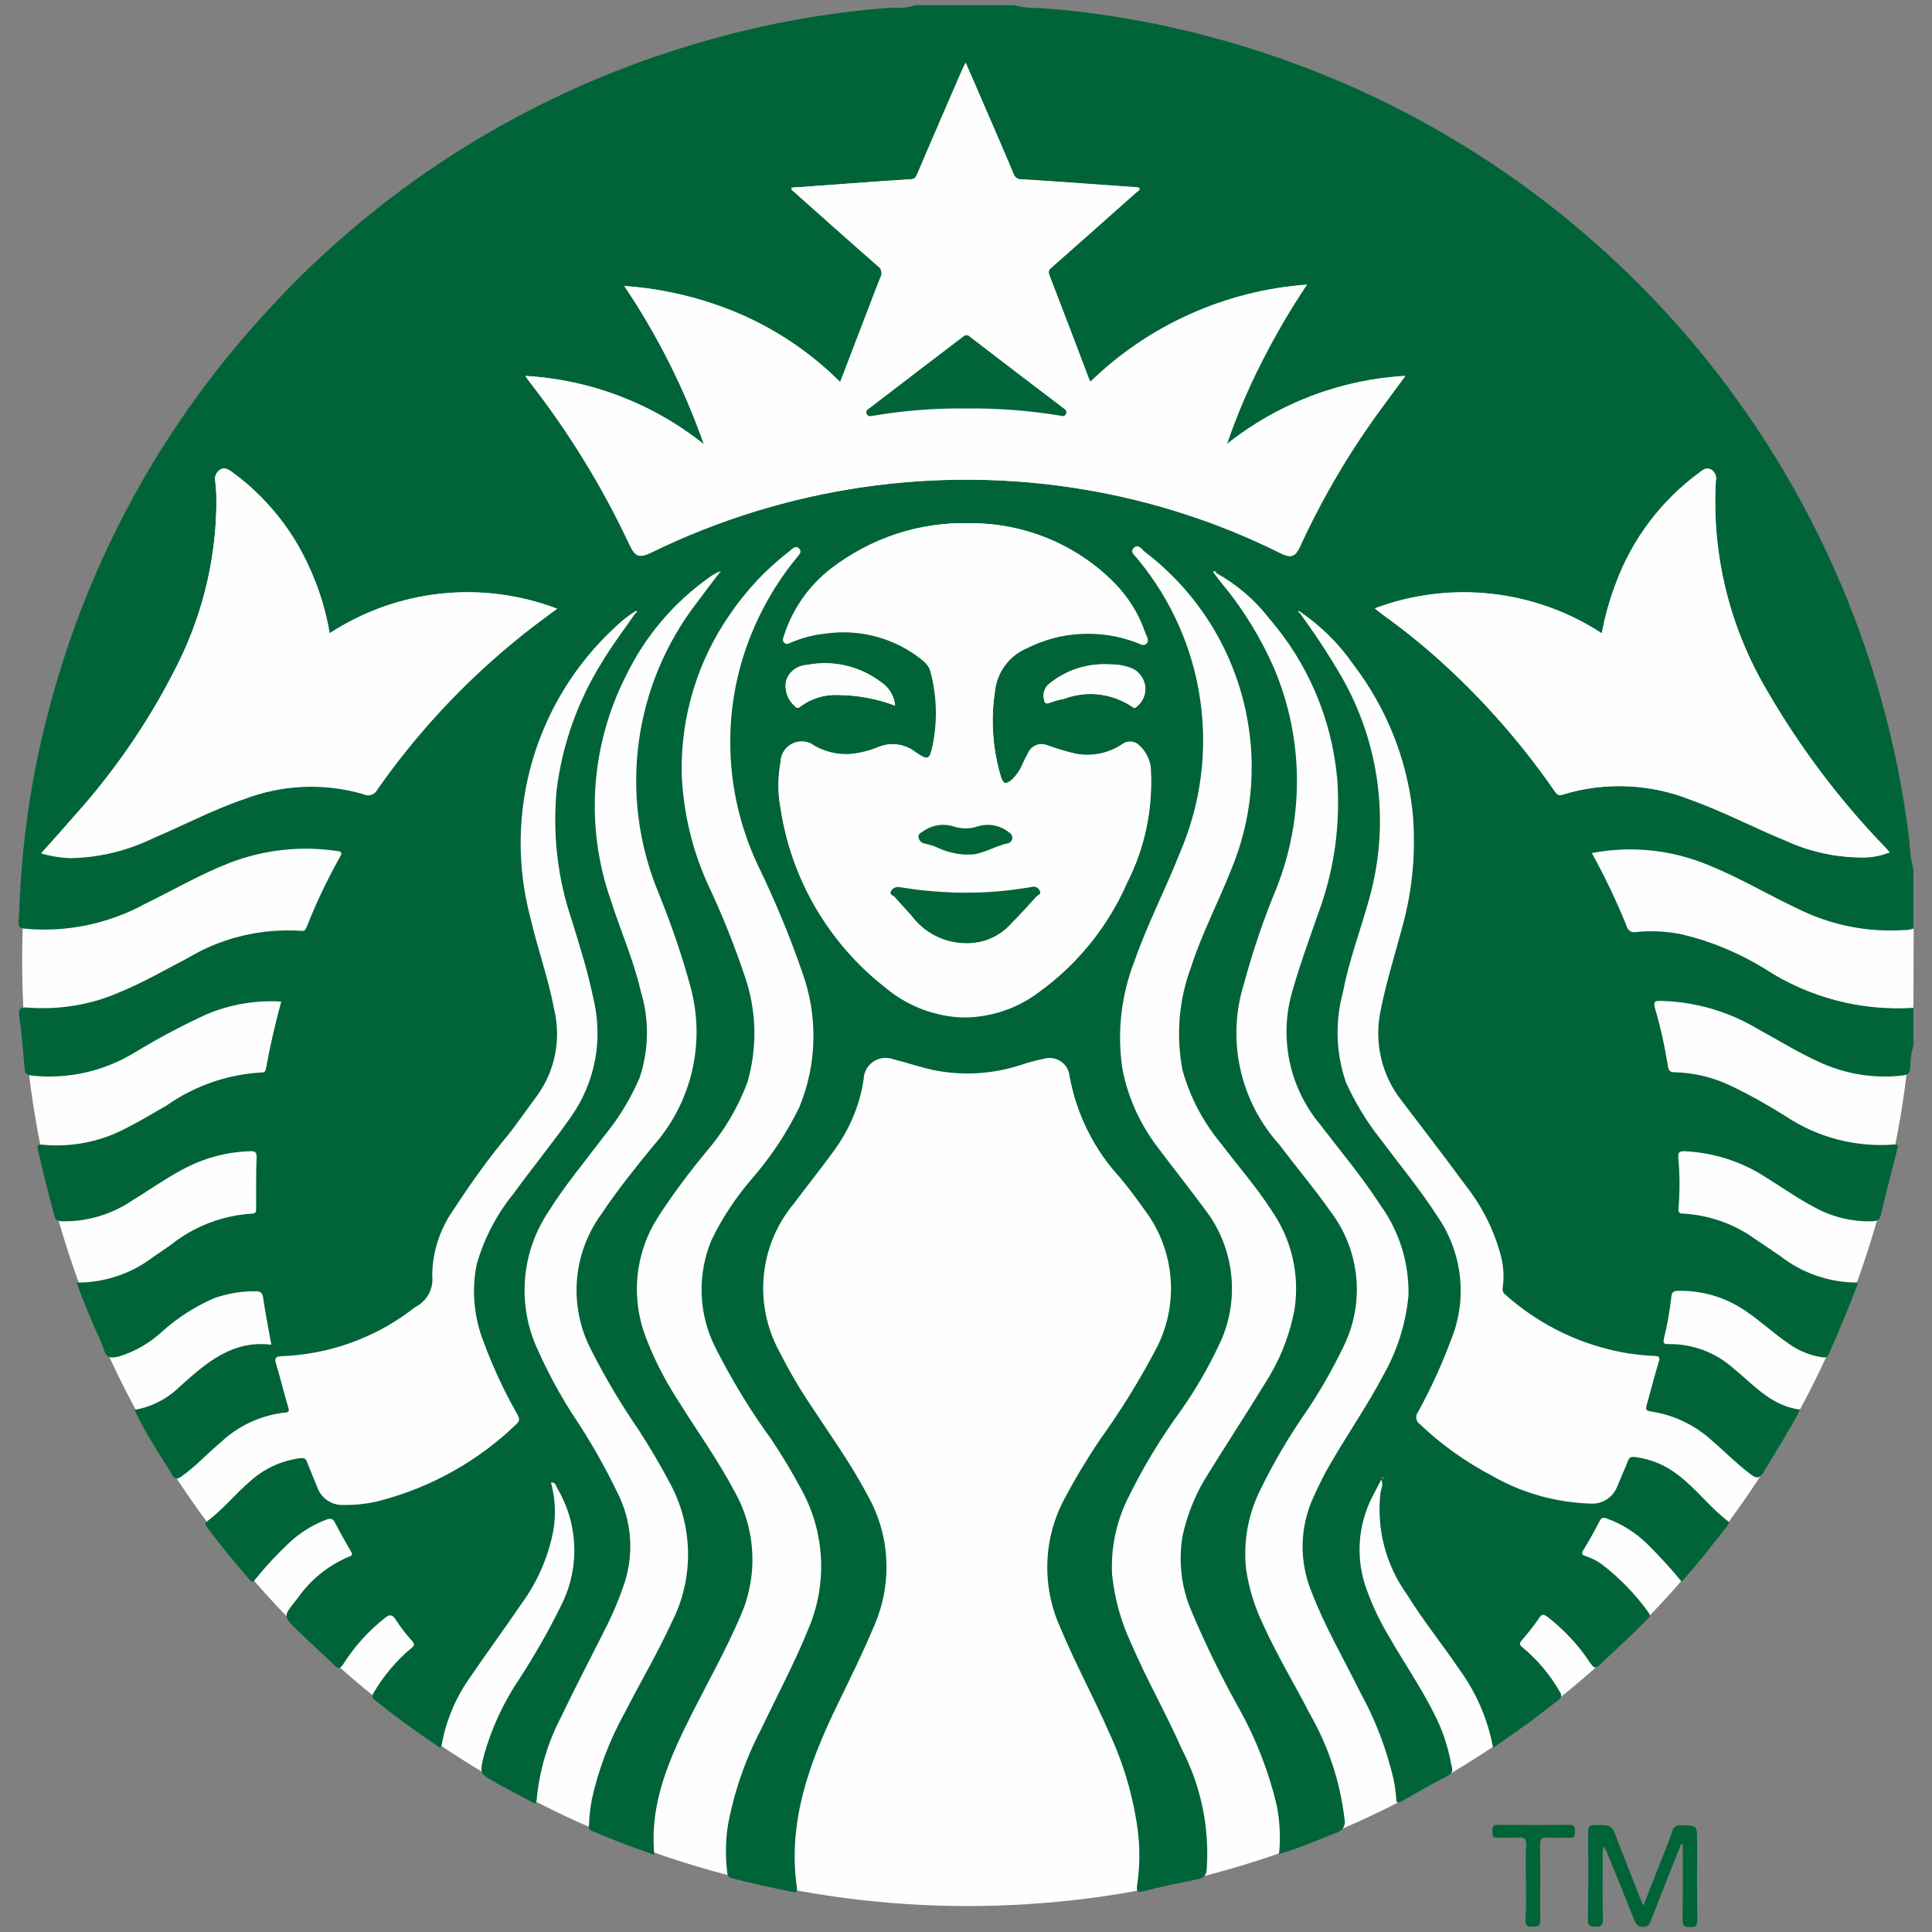
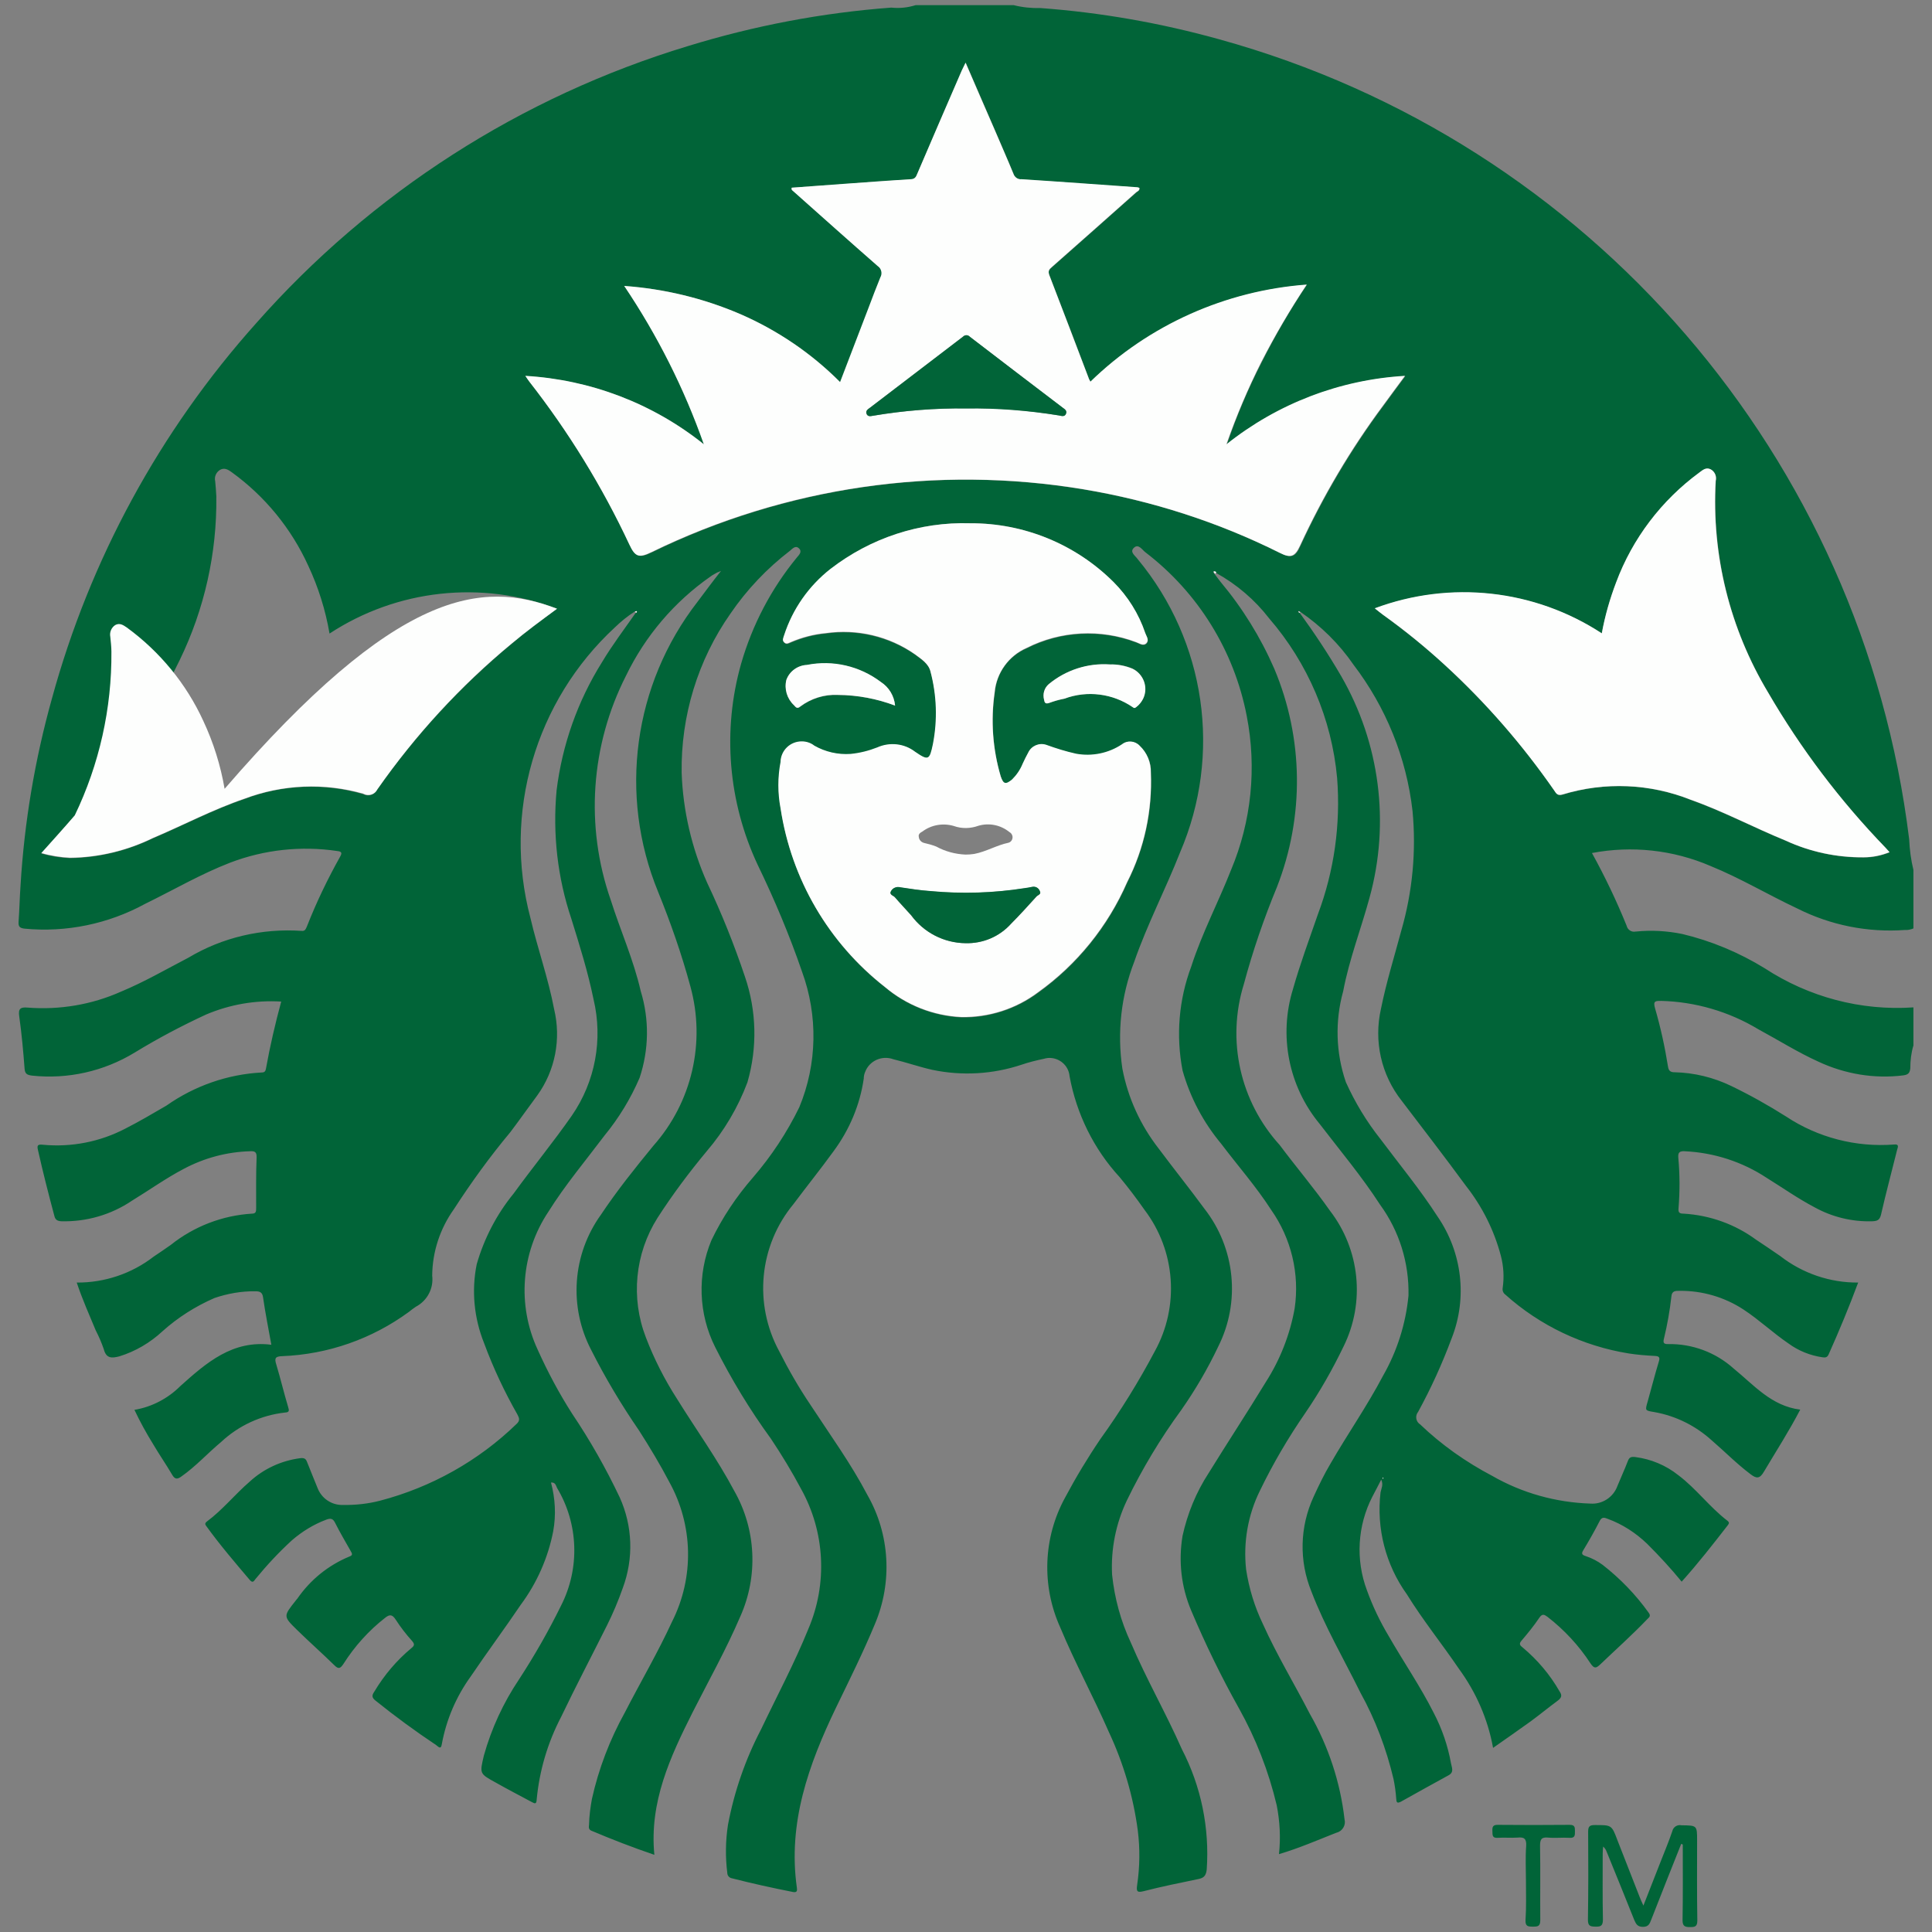
<svg xmlns="http://www.w3.org/2000/svg" version="1.1" id="Explosion" x="0px" y="0px" width="86.36px" height="86.36px" viewBox="0 0 86.36 86.36" enable-background="new 0 0 86.36 86.36" xml:space="preserve">
  <rect x="0" y="0" width="86.36" height="86.36" fill="#808080" stroke="none" />
  <g id="Group_123" transform="translate(63)">
-     <circle id="Ellipse_2" fill="#FDFEFD" cx="-19.74" cy="42.93" r="42.27" />
    <path id="Path_38" fill="#016438" d="M-22.07,0.23h4.38c0.39,0.1,0.8,0.14,1.2,0.13c2.71,0.2,5.38,0.67,8,1.4   c16.57,4.58,28.74,18.7,30.83,35.76c0.02,0.46,0.08,0.92,0.19,1.37v2.61c-0.12,0.05-0.25,0.08-0.38,0.07   c-1.66,0.12-3.32-0.21-4.81-0.96c-1.3-0.61-2.55-1.36-3.88-1.9c-1.67-0.72-3.52-0.92-5.3-0.58c0.58,1.05,1.1,2.14,1.55,3.25   c0.04,0.18,0.22,0.3,0.4,0.26c0.01,0,0.01,0,0.02,0c0.69-0.07,1.39-0.03,2.07,0.11c1.3,0.31,2.54,0.83,3.68,1.53   c1.97,1.29,4.3,1.91,6.65,1.75v1.7c-0.1,0.33-0.14,0.68-0.14,1.02c-0.02,0.22-0.1,0.29-0.32,0.32c-1.29,0.16-2.6-0.06-3.78-0.61   c-0.93-0.42-1.8-0.97-2.69-1.45c-1.31-0.79-2.81-1.23-4.34-1.27c-0.25,0-0.38-0.01-0.28,0.33c0.25,0.86,0.44,1.73,0.58,2.61   c0.03,0.19,0.11,0.25,0.3,0.25c0.87,0.02,1.73,0.23,2.52,0.61c0.85,0.41,1.67,0.87,2.46,1.37c1.42,0.94,3.12,1.38,4.82,1.25   c0.25-0.03,0.17,0.13,0.14,0.24c-0.24,0.97-0.5,1.93-0.72,2.9c-0.06,0.24-0.17,0.28-0.38,0.29c-0.91,0.03-1.81-0.19-2.6-0.63   c-0.74-0.39-1.42-0.87-2.13-1.31c-1.09-0.72-2.36-1.13-3.67-1.19c-0.23-0.01-0.3,0.06-0.28,0.29c0.07,0.75,0.07,1.51,0.01,2.26   c-0.02,0.2,0.05,0.24,0.23,0.24c1.17,0.07,2.29,0.47,3.23,1.16c0.36,0.24,0.72,0.48,1.08,0.73c1,0.78,2.23,1.2,3.49,1.19   c-0.41,1.1-0.85,2.16-1.32,3.21c-0.06,0.14-0.15,0.15-0.28,0.13c-0.55-0.08-1.07-0.29-1.52-0.62c-0.69-0.47-1.3-1.05-2-1.51   c-0.85-0.56-1.85-0.85-2.86-0.84c-0.18,0-0.35-0.01-0.37,0.26c-0.07,0.63-0.18,1.25-0.33,1.87c-0.04,0.16-0.04,0.26,0.18,0.25   c1.08-0.02,2.13,0.37,2.93,1.09c0.91,0.74,1.69,1.68,2.98,1.84c-0.51,0.98-1.08,1.86-1.62,2.77c-0.19,0.33-0.34,0.32-0.61,0.11   c-0.61-0.46-1.15-1.01-1.73-1.51c-0.72-0.65-1.6-1.09-2.56-1.26c-0.42-0.07-0.42-0.06-0.3-0.47c0.17-0.6,0.32-1.2,0.5-1.79   c0.06-0.19,0.01-0.24-0.18-0.25c-0.39-0.02-0.77-0.05-1.16-0.11c-2.05-0.33-3.97-1.24-5.52-2.63c-0.1-0.07-0.14-0.19-0.12-0.3   c0.07-0.48,0.04-0.97-0.08-1.43c-0.3-1.14-0.83-2.2-1.56-3.13c-0.94-1.28-1.91-2.54-2.87-3.8c-0.92-1.16-1.26-2.67-0.93-4.12   c0.24-1.19,0.6-2.34,0.91-3.5c0.5-1.73,0.67-3.55,0.5-5.34c-0.27-2.38-1.19-4.64-2.64-6.54c-0.64-0.93-1.45-1.73-2.39-2.37   c-0.03-0.01-0.07-0.03-0.07-0.03c-0.03,0.04,0,0.05,0.04,0.06c0.67,0.92,1.3,1.87,1.87,2.85c1.73,3,2.19,6.56,1.27,9.9   c-0.38,1.4-0.91,2.76-1.18,4.19c-0.37,1.33-0.33,2.75,0.12,4.06c0.41,0.91,0.93,1.77,1.55,2.55c0.86,1.15,1.77,2.25,2.55,3.46   c1.1,1.6,1.34,3.64,0.63,5.44c-0.42,1.13-0.92,2.23-1.5,3.29c-0.13,0.16-0.11,0.4,0.05,0.53c0.01,0.01,0.02,0.02,0.03,0.02   c0.96,0.92,2.05,1.69,3.23,2.31c1.34,0.77,2.85,1.19,4.39,1.24c0.54,0.04,1.03-0.29,1.21-0.79c0.15-0.37,0.32-0.73,0.46-1.1   c0.07-0.19,0.15-0.21,0.34-0.19c0.7,0.09,1.37,0.37,1.92,0.81c0.8,0.6,1.4,1.43,2.2,2.04c0.1,0.08,0.06,0.13,0.01,0.2   c-0.66,0.85-1.33,1.71-2.06,2.52c-0.48-0.59-1-1.15-1.54-1.69c-0.51-0.49-1.11-0.88-1.77-1.12c-0.13-0.05-0.25-0.1-0.35,0.09   c-0.23,0.45-0.48,0.89-0.74,1.32c-0.1,0.16-0.04,0.21,0.12,0.26c0.27,0.09,0.52,0.22,0.75,0.39c0.78,0.61,1.47,1.32,2.05,2.13   c0.13,0.17,0.01,0.22-0.07,0.31c-0.67,0.7-1.39,1.34-2.09,2.01c-0.19,0.18-0.27,0.19-0.43-0.04c-0.52-0.8-1.18-1.51-1.93-2.09   c-0.14-0.1-0.23-0.15-0.36,0.04c-0.24,0.36-0.52,0.7-0.8,1.03c-0.12,0.14-0.07,0.21,0.05,0.3c0.66,0.55,1.22,1.21,1.65,1.96   c0.13,0.19,0.09,0.29-0.08,0.42c-0.42,0.31-0.82,0.64-1.23,0.94c-0.54,0.39-1.09,0.77-1.66,1.17c-0.23-1.28-0.76-2.49-1.53-3.54   c-0.76-1.12-1.61-2.17-2.32-3.32c-0.95-1.32-1.37-2.95-1.18-4.56c0.03-0.17,0.14-0.34,0.03-0.57c-0.14,0.28-0.27,0.52-0.4,0.77   c-0.66,1.29-0.75,2.81-0.24,4.17c0.26,0.72,0.59,1.41,0.98,2.06c0.66,1.15,1.41,2.24,2.01,3.43c0.37,0.71,0.63,1.47,0.77,2.25   c0.03,0.18,0.15,0.39-0.1,0.53c-0.71,0.39-1.42,0.78-2.13,1.18c-0.19,0.1-0.21,0.03-0.22-0.14c-0.02-0.29-0.06-0.58-0.12-0.87   c-0.32-1.35-0.81-2.65-1.48-3.86c-0.74-1.5-1.59-2.95-2.19-4.52c-0.56-1.37-0.52-2.9,0.1-4.24c0.23-0.5,0.47-1,0.75-1.47   c0.76-1.32,1.64-2.58,2.35-3.93c0.63-1.1,1.02-2.33,1.14-3.59c0.03-1.46-0.41-2.88-1.27-4.06c-0.82-1.27-1.79-2.42-2.7-3.61   c-1.39-1.68-1.84-3.95-1.19-6.04c0.32-1.13,0.73-2.23,1.11-3.33c0.73-1.94,1.02-4.02,0.86-6.09c-0.24-2.64-1.31-5.14-3.04-7.14   c-0.64-0.83-1.45-1.52-2.37-2.03c-0.03-0.05-0.07-0.08-0.13-0.04l0.07,0.1c0.09,0.11,0.17,0.23,0.26,0.34   c0.98,1.17,1.79,2.48,2.4,3.88c1.31,3.11,1.35,6.61,0.12,9.76C-6.5,41.05-7,42.5-7.4,43.99c-0.78,2.51-0.17,5.24,1.6,7.19   c0.74,0.99,1.54,1.93,2.25,2.94c1.34,1.74,1.58,4.09,0.61,6.06c-0.5,1.04-1.07,2.04-1.72,2.99c-0.76,1.1-1.44,2.26-2.02,3.46   c-0.54,1.09-0.75,2.31-0.62,3.52c0.13,0.85,0.38,1.67,0.75,2.44c0.62,1.38,1.41,2.68,2.1,4.02c0.83,1.45,1.36,3.05,1.55,4.71   c0.07,0.26-0.09,0.53-0.35,0.6c0,0,0,0-0.01,0c-0.84,0.33-1.66,0.69-2.57,0.96c0.08-0.73,0.04-1.46-0.1-2.18   c-0.36-1.52-0.93-2.98-1.69-4.34c-0.79-1.41-1.5-2.87-2.13-4.36c-0.45-1.06-0.58-2.22-0.39-3.35c0.22-1,0.61-1.95,1.17-2.81   c0.84-1.36,1.72-2.7,2.55-4.06c0.64-1,1.08-2.12,1.29-3.29c0.23-1.55-0.15-3.13-1.05-4.41c-0.67-1.04-1.49-1.97-2.23-2.95   c-0.8-0.96-1.39-2.07-1.73-3.28c-0.3-1.55-0.17-3.16,0.39-4.65c0.48-1.49,1.21-2.87,1.78-4.32c0.91-2.17,1.15-4.56,0.7-6.87   c-0.56-2.92-2.18-5.53-4.54-7.33c-0.15-0.12-0.31-0.4-0.52-0.18c-0.18,0.19,0.09,0.35,0.19,0.5c3.04,3.67,3.77,8.72,1.89,13.1   c-0.65,1.65-1.47,3.22-2.05,4.89c-0.59,1.52-0.77,3.17-0.53,4.78c0.25,1.31,0.81,2.53,1.63,3.58c0.67,0.9,1.37,1.77,2.03,2.67   c1.39,1.77,1.63,4.18,0.62,6.18c-0.47,0.99-1.02,1.93-1.65,2.83c-0.93,1.27-1.74,2.62-2.43,4.04c-0.49,1.03-0.72,2.17-0.66,3.32   c0.11,1.05,0.39,2.08,0.84,3.04c0.69,1.62,1.57,3.15,2.28,4.76c0.86,1.66,1.24,3.52,1.11,5.38c-0.03,0.26-0.12,0.37-0.36,0.42   c-0.83,0.17-1.66,0.34-2.48,0.55c-0.31,0.08-0.3-0.05-0.27-0.28c0.12-0.81,0.13-1.62,0.03-2.43c-0.2-1.52-0.64-3.01-1.29-4.4   c-0.69-1.58-1.52-3.1-2.18-4.69c-0.84-1.86-0.76-4.01,0.22-5.8c0.48-0.9,1.01-1.78,1.58-2.62c0.9-1.25,1.71-2.56,2.43-3.92   c1.11-2.01,0.93-4.49-0.46-6.32c-0.35-0.5-0.72-0.99-1.11-1.46c-1.16-1.26-1.93-2.83-2.24-4.51c-0.04-0.49-0.47-0.85-0.96-0.82   c-0.07,0.01-0.14,0.02-0.2,0.04c-0.33,0.07-0.66,0.15-0.98,0.26c-1.29,0.43-2.67,0.51-4,0.23c-0.58-0.13-1.15-0.33-1.73-0.47   c-0.51-0.19-1.08,0.06-1.27,0.57c-0.04,0.09-0.06,0.19-0.06,0.29c-0.17,1.18-0.64,2.29-1.35,3.25c-0.58,0.8-1.2,1.57-1.79,2.36   c-1.54,1.86-1.79,4.46-0.64,6.58c0.42,0.83,0.88,1.63,1.4,2.4c0.87,1.33,1.8,2.61,2.54,4.02c1.01,1.76,1.13,3.9,0.34,5.77   c-0.53,1.28-1.15,2.52-1.75,3.76c-1.22,2.54-2.15,5.14-1.74,8.03c0.02,0.13,0.01,0.23-0.18,0.19c-0.91-0.18-1.82-0.38-2.72-0.61   c-0.12-0.02-0.21-0.12-0.21-0.24c-0.09-0.71-0.08-1.44,0.03-2.15c0.28-1.49,0.78-2.93,1.48-4.27c0.71-1.49,1.49-2.95,2.11-4.48   c0.87-2.03,0.75-4.35-0.33-6.28c-0.41-0.77-0.86-1.51-1.34-2.23c-0.94-1.29-1.77-2.66-2.49-4.09c-0.75-1.49-0.81-3.24-0.17-4.78   c0.49-1.02,1.12-1.96,1.86-2.81c0.82-0.95,1.52-2.01,2.07-3.14c0.8-1.93,0.84-4.09,0.12-6.06c-0.56-1.63-1.23-3.22-1.98-4.77   c-1.32-2.81-1.59-6.01-0.74-9c0.5-1.73,1.34-3.34,2.49-4.74c0.1-0.12,0.26-0.27,0.08-0.42c-0.15-0.13-0.28,0.03-0.39,0.12   c-1.03,0.79-1.93,1.74-2.66,2.81c-1.46,2.08-2.22,4.58-2.18,7.12c0.06,1.69,0.45,3.36,1.14,4.91c0.65,1.37,1.21,2.77,1.69,4.2   c0.52,1.52,0.56,3.17,0.11,4.72c-0.42,1.12-1.04,2.17-1.82,3.08c-0.79,0.95-1.53,1.94-2.2,2.98c-1.01,1.6-1.2,3.58-0.52,5.34   c0.37,0.97,0.84,1.89,1.4,2.76c0.85,1.37,1.79,2.67,2.55,4.1c0.98,1.72,1.08,3.81,0.27,5.62c-0.63,1.47-1.41,2.86-2.13,4.28   c-1,1.99-1.94,4.01-1.71,6.37c-0.97-0.33-1.9-0.69-2.82-1.08c-0.13-0.06-0.11-0.16-0.1-0.27c0.01-0.39,0.06-0.77,0.13-1.15   c0.3-1.35,0.8-2.65,1.47-3.86c0.7-1.36,1.47-2.67,2.11-4.06c1-1.98,0.95-4.32-0.13-6.26c-0.41-0.78-0.86-1.53-1.34-2.28   c-0.79-1.15-1.51-2.35-2.14-3.6c-1.01-1.93-0.85-4.27,0.43-6.05c0.72-1.08,1.53-2.09,2.35-3.09c1.72-1.94,2.34-4.62,1.65-7.12   c-0.39-1.44-0.88-2.84-1.44-4.22c-1.78-4.33-1.11-9.27,1.76-12.97c0.17-0.23,0.34-0.45,0.51-0.68c0.17-0.23,0.33-0.43,0.54-0.7   c-0.11,0.05-0.14,0.06-0.17,0.07c-0.1,0.06-0.21,0.11-0.3,0.18c-1.62,1.13-2.92,2.66-3.78,4.44c-1.58,3.11-1.83,6.73-0.68,10.02   c0.43,1.36,1.02,2.67,1.34,4.07c0.39,1.27,0.37,2.62-0.05,3.88c-0.4,0.93-0.93,1.8-1.57,2.58c-0.85,1.13-1.76,2.21-2.51,3.41   c-1.22,1.83-1.4,4.16-0.48,6.15c0.45,1,0.96,1.96,1.55,2.88c0.8,1.19,1.51,2.44,2.12,3.73c0.58,1.28,0.63,2.73,0.14,4.05   c-0.2,0.57-0.44,1.14-0.71,1.68c-0.68,1.36-1.39,2.71-2.05,4.09c-0.6,1.15-0.97,2.4-1.09,3.69c-0.01,0.26-0.13,0.15-0.24,0.1   c-0.54-0.29-1.08-0.57-1.61-0.87c-0.71-0.39-0.7-0.39-0.51-1.2c0.34-1.21,0.87-2.36,1.57-3.4c0.69-1.06,1.32-2.16,1.88-3.3   c0.85-1.67,0.78-3.66-0.18-5.26c-0.05-0.1-0.07-0.26-0.27-0.24c0.19,0.71,0.23,1.45,0.1,2.17c-0.23,1.19-0.73,2.32-1.45,3.29   c-0.73,1.08-1.51,2.13-2.24,3.21c-0.65,0.9-1.09,1.93-1.29,3.02c-0.04,0.28-0.17,0.1-0.26,0.04c-0.93-0.62-1.83-1.28-2.7-1.98   c-0.18-0.14-0.17-0.24-0.06-0.4c0.44-0.74,1-1.4,1.66-1.95c0.14-0.11,0.15-0.18,0.03-0.32c-0.27-0.3-0.51-0.61-0.73-0.95   c-0.16-0.25-0.28-0.24-0.48-0.08c-0.73,0.57-1.36,1.27-1.86,2.06c-0.13,0.19-0.21,0.25-0.4,0.06c-0.55-0.54-1.14-1.06-1.69-1.6   c-0.6-0.59-0.59-0.6-0.06-1.27c0.03-0.04,0.06-0.08,0.09-0.11c0.58-0.84,1.38-1.49,2.32-1.88c0.18-0.06,0.13-0.14,0.06-0.26   c-0.23-0.41-0.47-0.81-0.68-1.23c-0.1-0.21-0.2-0.24-0.41-0.16c-0.56,0.21-1.08,0.53-1.53,0.92c-0.58,0.53-1.12,1.11-1.62,1.72   c-0.07,0.08-0.12,0.22-0.26,0.06c-0.66-0.78-1.33-1.56-1.93-2.39c-0.06-0.08-0.11-0.14,0.01-0.23c0.7-0.52,1.25-1.21,1.91-1.78   c0.63-0.58,1.42-0.94,2.26-1.05c0.18-0.02,0.25,0.02,0.31,0.18c0.15,0.39,0.31,0.76,0.46,1.14c0.18,0.48,0.64,0.79,1.15,0.77   c0.55,0.01,1.11-0.05,1.65-0.19c2.29-0.6,4.4-1.78,6.1-3.43c0.16-0.15,0.13-0.25,0.04-0.42c-0.58-1.02-1.08-2.08-1.49-3.19   c-0.45-1.12-0.57-2.35-0.33-3.53c0.33-1.15,0.89-2.23,1.65-3.16c0.85-1.17,1.77-2.29,2.6-3.48c1.05-1.52,1.4-3.41,0.97-5.21   c-0.25-1.22-0.62-2.4-0.99-3.59c-0.62-1.84-0.84-3.8-0.66-5.74c0.25-2.03,0.94-3.99,2.03-5.73c0.46-0.77,1-1.48,1.51-2.21   c0.03-0.01,0.06-0.03,0.03-0.07c-0.01-0.01-0.05,0.01-0.08,0.02c-0.32,0.2-0.61,0.44-0.88,0.7c-3.57,3.3-5.02,8.3-3.78,12.99   c0.32,1.37,0.8,2.7,1.06,4.08c0.32,1.33,0.05,2.74-0.75,3.85c-0.41,0.55-0.8,1.11-1.21,1.65c-0.91,1.09-1.75,2.25-2.52,3.44   c-0.62,0.87-0.96,1.9-0.97,2.97c0.07,0.57-0.22,1.12-0.73,1.39c-0.11,0.07-0.21,0.15-0.31,0.23c-1.65,1.21-3.62,1.9-5.67,1.98   c-0.3,0.01-0.35,0.09-0.26,0.37c0.19,0.63,0.34,1.27,0.53,1.9c0.05,0.16,0.06,0.24-0.14,0.25c-1.07,0.12-2.07,0.58-2.86,1.32   c-0.6,0.5-1.12,1.08-1.76,1.53c-0.19,0.14-0.3,0.15-0.43-0.08c-0.27-0.46-0.57-0.89-0.84-1.35c-0.31-0.5-0.59-1.01-0.84-1.54   c0.78-0.13,1.5-0.51,2.06-1.07c1.16-1.04,2.33-2.06,4.06-1.84C-51,59.39-51.14,58.7-51.24,58c-0.03-0.24-0.15-0.28-0.34-0.28   c-0.62-0.01-1.24,0.1-1.83,0.3c-0.85,0.37-1.64,0.87-2.33,1.49c-0.55,0.51-1.21,0.9-1.93,1.12c-0.32,0.08-0.58,0.11-0.69-0.32   c-0.1-0.29-0.22-0.57-0.36-0.84c-0.29-0.7-0.6-1.39-0.85-2.14c1.24,0.01,2.46-0.4,3.44-1.16c0.25-0.17,0.51-0.34,0.76-0.52   c1.04-0.83,2.31-1.32,3.63-1.4c0.19,0,0.19-0.11,0.19-0.25c0-0.75-0.01-1.51,0.02-2.26c0.01-0.25-0.08-0.29-0.29-0.28   c-1.04,0.03-2.05,0.3-2.97,0.79c-0.8,0.42-1.54,0.95-2.31,1.42c-0.93,0.63-2.04,0.95-3.16,0.92c-0.18-0.01-0.27-0.07-0.31-0.24   c-0.26-0.97-0.51-1.95-0.73-2.93c-0.05-0.21-0.03-0.28,0.22-0.25c1.27,0.12,2.55-0.13,3.68-0.72c0.63-0.32,1.24-0.68,1.84-1.03   c1.25-0.88,2.73-1.4,4.26-1.48c0.14,0,0.17-0.07,0.19-0.18c0.18-1,0.41-1.99,0.68-2.99c-1.15-0.07-2.3,0.13-3.36,0.58   c-1.1,0.51-2.16,1.07-3.19,1.7c-1.38,0.84-2.99,1.2-4.59,1.03c-0.21-0.03-0.31-0.07-0.33-0.3c-0.06-0.79-0.13-1.57-0.24-2.35   c-0.05-0.34,0.05-0.42,0.38-0.39c1.42,0.11,2.86-0.13,4.16-0.71c1.04-0.43,2.02-1,3.02-1.52c1.52-0.91,3.29-1.32,5.06-1.2   c0.17,0.02,0.19-0.1,0.24-0.2c0.42-1.07,0.92-2.11,1.48-3.11c0.1-0.17,0.08-0.24-0.13-0.26c-1.61-0.24-3.26-0.06-4.78,0.52   c-1.32,0.51-2.53,1.22-3.8,1.84c-1.65,0.9-3.53,1.29-5.4,1.11c-0.22-0.03-0.27-0.1-0.26-0.3c0.04-0.55,0.05-1.1,0.09-1.66   c0.17-2.81,0.64-5.6,1.4-8.32c1.7-6.22,4.82-11.96,9.12-16.77c5.16-5.85,11.85-10.14,19.31-12.4c2.96-0.91,6-1.49,9.09-1.72   C-22.79,0.38-22.42,0.34-22.07,0.23z M-27.61,8.39c-0.03,0.1,0.04,0.12,0.08,0.16c1.26,1.12,2.51,2.24,3.78,3.35   c0.17,0.11,0.22,0.33,0.12,0.51c-0.18,0.44-0.35,0.9-0.52,1.34c-0.42,1.1-0.84,2.2-1.28,3.34c-1.28-1.28-2.8-2.31-4.46-3.04   c-1.65-0.71-3.4-1.14-5.19-1.26c1.48,2.2,2.68,4.58,3.56,7.08c-2.28-1.82-5.07-2.89-7.98-3.06c0.1,0.13,0.14,0.2,0.18,0.26   c1.75,2.25,3.25,4.7,4.47,7.28c0.26,0.56,0.43,0.61,0.99,0.34c5.99-2.92,12.74-3.91,19.31-2.81c3.05,0.51,6,1.46,8.77,2.84   c0.5,0.25,0.69,0.18,0.91-0.32c1.02-2.21,2.26-4.31,3.71-6.26c0.31-0.42,0.62-0.85,0.98-1.33c-2.91,0.17-5.7,1.24-7.98,3.06   c0.43-1.26,0.95-2.49,1.56-3.68C-6,15-5.33,13.85-4.58,12.73c-3.63,0.27-7.05,1.81-9.67,4.34c-0.02-0.03-0.04-0.07-0.06-0.11   c-0.59-1.55-1.18-3.11-1.78-4.66c-0.07-0.18-0.01-0.25,0.11-0.35c1.26-1.11,2.52-2.23,3.78-3.35c0.06-0.05,0.15-0.08,0.14-0.19   c-0.03-0.01-0.06-0.02-0.09-0.03c-1.73-0.12-3.45-0.25-5.18-0.36c-0.16,0.01-0.31-0.09-0.36-0.24c-0.27-0.66-0.56-1.31-0.84-1.97   c-0.43-0.99-0.85-1.98-1.3-3c-0.07,0.14-0.12,0.25-0.17,0.35C-20.67,4.7-21.34,6.24-22,7.78c-0.06,0.13-0.1,0.23-0.28,0.24   c-1.01,0.06-2.02,0.13-3.03,0.21C-26.08,8.28-26.85,8.34-27.61,8.39L-27.61,8.39z M-19.63,23.39c-2.26-0.07-4.47,0.66-6.24,2.06   c-0.97,0.76-1.69,1.79-2.07,2.96c-0.03,0.11-0.11,0.23,0.01,0.33c0.1,0.09,0.2,0.02,0.29-0.02c0.5-0.21,1.02-0.35,1.56-0.4   c1.4-0.2,2.82,0.14,3.98,0.94c0.28,0.21,0.61,0.41,0.7,0.77c0.29,1.06,0.33,2.17,0.11,3.25c-0.15,0.72-0.21,0.75-0.8,0.34   c-0.48-0.37-1.14-0.45-1.69-0.19c-0.38,0.15-0.78,0.25-1.19,0.29c-0.57,0.04-1.13-0.09-1.62-0.37c-0.41-0.32-1-0.24-1.32,0.18   c-0.12,0.16-0.19,0.35-0.19,0.55c-0.13,0.68-0.13,1.39,0,2.07c0.48,3.16,2.15,6.02,4.67,7.99c0.96,0.81,2.16,1.28,3.41,1.34   c1.23,0.02,2.44-0.37,3.42-1.1c1.75-1.25,3.13-2.96,3.99-4.93c0.77-1.52,1.13-3.2,1.06-4.9c0.02-0.45-0.17-0.89-0.5-1.2   c-0.2-0.23-0.55-0.26-0.79-0.06c-0.61,0.4-1.34,0.55-2.05,0.42c-0.46-0.1-0.9-0.24-1.34-0.4c-0.32-0.11-0.66,0.05-0.8,0.35   c-0.1,0.16-0.17,0.33-0.25,0.5c-0.1,0.26-0.26,0.5-0.47,0.7c-0.29,0.24-0.39,0.21-0.51-0.14c-0.36-1.22-0.46-2.5-0.27-3.76   c0.07-0.87,0.62-1.64,1.43-1.98c1.52-0.77,3.29-0.86,4.89-0.26c0.15,0.05,0.31,0.19,0.46,0.05c0.14-0.14,0-0.31-0.05-0.46   c-0.29-0.86-0.78-1.64-1.42-2.28C-14.93,24.32-17.23,23.38-19.63,23.39L-19.63,23.39z M-38.1,27.21   c-3.37-1.28-7.15-0.87-10.17,1.11c-0.18-1.05-0.5-2.07-0.95-3.03c-0.76-1.67-1.94-3.11-3.42-4.18c-0.15-0.11-0.32-0.22-0.52-0.11   c-0.18,0.11-0.27,0.31-0.22,0.52c0.02,0.22,0.04,0.45,0.05,0.67c0.03,2.53-0.53,5.04-1.64,7.32c-1.23,2.53-2.82,4.87-4.7,6.96   c-0.48,0.55-0.98,1.1-1.49,1.68c0.42,0.12,0.85,0.19,1.28,0.21c1.28-0.02,2.55-0.32,3.7-0.88c1.37-0.58,2.69-1.28,4.1-1.76   c1.7-0.65,3.57-0.73,5.32-0.22c0.22,0.12,0.5,0.03,0.61-0.19c0,0,0-0.01,0.01-0.01c1.7-2.43,3.73-4.63,6.01-6.52   C-39.48,28.23-38.82,27.74-38.1,27.21L-38.1,27.21z M8.6,28.31c-3.01-1.96-6.78-2.37-10.14-1.11c0.15,0.12,0.26,0.21,0.37,0.29   c0.97,0.7,1.91,1.46,2.79,2.27c1.82,1.68,3.45,3.55,4.86,5.58c0.1,0.14,0.15,0.25,0.38,0.18c1.88-0.58,3.9-0.49,5.73,0.24   c1.45,0.52,2.81,1.24,4.23,1.82c1.09,0.5,2.28,0.76,3.49,0.75c0.4,0,0.79-0.08,1.16-0.23l-0.19-0.21   c-2.02-2.09-3.78-4.42-5.24-6.93c-1.71-2.85-2.53-6.15-2.34-9.46c0.05-0.2-0.04-0.41-0.22-0.51c-0.21-0.11-0.36,0.03-0.51,0.14   c-1.69,1.24-2.98,2.94-3.72,4.91C8.96,26.77,8.75,27.53,8.6,28.31z M-22.99,31.54c-0.04-0.43-0.27-0.82-0.64-1.05   c-0.94-0.71-2.14-0.99-3.3-0.76c-0.41,0.01-0.78,0.28-0.92,0.67c-0.1,0.41,0.03,0.84,0.34,1.13c0.08,0.08,0.14,0.18,0.28,0.06   c0.48-0.36,1.08-0.55,1.68-0.52C-24.67,31.07-23.81,31.23-22.99,31.54z M-13.39,29.7c-0.99-0.06-1.96,0.25-2.73,0.88   c-0.2,0.17-0.28,0.45-0.21,0.7c0.02,0.13,0.07,0.2,0.23,0.14c0.22-0.08,0.45-0.14,0.68-0.19c1.02-0.38,2.15-0.24,3.05,0.37   c0.07,0.06,0.11,0.04,0.17-0.01c0.44-0.34,0.52-0.97,0.18-1.41c-0.1-0.13-0.22-0.23-0.37-0.3C-12.7,29.75-13.04,29.69-13.39,29.7   L-13.39,29.7z M-1.16,66.08l-0.02-0.03c-0.01,0.01-0.02,0.02-0.02,0.02c0,0.01,0.01,0.02,0.02,0.03L-1.16,66.08z" />
-     <path id="Path_39" fill="#FDFEFD" d="M22.53,45.05c-2.35,0.15-4.68-0.46-6.65-1.75c-1.14-0.7-2.38-1.22-3.68-1.53   c-0.68-0.14-1.38-0.18-2.07-0.11c-0.18,0.05-0.36-0.06-0.41-0.24c0-0.01,0-0.01,0-0.02c-0.45-1.11-0.97-2.2-1.55-3.25   c1.79-0.34,3.63-0.14,5.3,0.58c1.34,0.55,2.58,1.29,3.88,1.9c1.49,0.74,3.15,1.07,4.81,0.96c0.13,0.01,0.26-0.02,0.38-0.07   L22.53,45.05z" />
    <path id="Path_40" fill="#FDFEFD" d="M-27.61,8.39c0.76-0.06,1.53-0.11,2.3-0.17c1.01-0.07,2.02-0.15,3.03-0.21   c0.18-0.01,0.23-0.11,0.28-0.24c0.66-1.54,1.32-3.08,1.99-4.62c0.05-0.11,0.1-0.21,0.17-0.35c0.44,1.03,0.87,2.01,1.3,3   c0.28,0.66,0.57,1.31,0.84,1.97c0.05,0.15,0.2,0.26,0.36,0.24c1.73,0.11,3.45,0.24,5.18,0.36c0.03,0.01,0.06,0.01,0.09,0.03   c0.01,0.12-0.08,0.15-0.14,0.19c-1.26,1.12-2.52,2.24-3.78,3.35c-0.12,0.1-0.17,0.18-0.11,0.35c0.6,1.55,1.19,3.11,1.78,4.66   c0.02,0.04,0.04,0.07,0.06,0.11c2.61-2.54,6.04-4.07,9.67-4.34c-0.74,1.11-1.42,2.27-2.03,3.46c-0.6,1.19-1.12,2.42-1.56,3.68   c2.28-1.82,5.07-2.89,7.98-3.06c-0.36,0.48-0.67,0.91-0.98,1.33c-1.45,1.95-2.69,4.05-3.71,6.26c-0.23,0.5-0.42,0.57-0.91,0.32   c-2.76-1.38-5.72-2.33-8.77-2.84c-6.57-1.09-13.32-0.11-19.31,2.81c-0.56,0.27-0.73,0.22-0.99-0.34c-1.21-2.59-2.71-5.03-4.47-7.28   c-0.05-0.06-0.09-0.13-0.18-0.26c2.91,0.17,5.7,1.23,7.98,3.06c-0.88-2.5-2.08-4.88-3.56-7.08c1.79,0.13,3.54,0.55,5.19,1.26   c1.66,0.72,3.18,1.75,4.46,3.04c0.44-1.14,0.86-2.24,1.28-3.34c0.17-0.45,0.34-0.9,0.52-1.34c0.1-0.17,0.05-0.4-0.12-0.51   c-1.27-1.11-2.52-2.23-3.78-3.35C-27.57,8.52-27.64,8.49-27.61,8.39z M-19.81,18.25c1.39-0.02,2.77,0.09,4.14,0.32   c0.12,0.02,0.25,0.06,0.31-0.07c0.06-0.14-0.06-0.21-0.15-0.28c-1.38-1.06-2.76-2.11-4.15-3.17c-0.08-0.08-0.21-0.09-0.29-0.01   c0,0-0.01,0.01-0.01,0.01c-1.38,1.06-2.76,2.12-4.15,3.17c-0.09,0.07-0.21,0.14-0.16,0.28c0.06,0.14,0.18,0.1,0.31,0.08   C-22.59,18.35-21.2,18.24-19.81,18.25L-19.81,18.25z" />
    <path id="Path_41" fill="#FDFEFD" d="M-19.63,23.39c2.4-0.01,4.7,0.93,6.4,2.62c0.64,0.64,1.13,1.42,1.42,2.28   c0.05,0.15,0.19,0.31,0.05,0.46c-0.14,0.14-0.31,0-0.46-0.05c-1.59-0.6-3.37-0.51-4.89,0.26c-0.8,0.35-1.35,1.11-1.43,1.98   c-0.18,1.26-0.09,2.54,0.27,3.76c0.12,0.35,0.22,0.38,0.51,0.14c0.2-0.2,0.36-0.43,0.47-0.7c0.08-0.17,0.16-0.34,0.25-0.5   c0.14-0.3,0.48-0.45,0.8-0.35c0.44,0.16,0.89,0.3,1.34,0.4c0.71,0.13,1.45-0.02,2.05-0.42c0.24-0.19,0.58-0.16,0.79,0.06   c0.33,0.31,0.51,0.75,0.5,1.2c0.07,1.7-0.29,3.39-1.06,4.9c-0.86,1.97-2.24,3.68-3.99,4.93c-0.99,0.74-2.19,1.12-3.42,1.1   c-1.25-0.06-2.45-0.53-3.41-1.34c-2.52-1.97-4.19-4.82-4.67-7.99c-0.13-0.68-0.13-1.39,0-2.07c0.01-0.52,0.44-0.93,0.96-0.92   c0.2,0,0.4,0.07,0.55,0.19c0.49,0.28,1.06,0.41,1.62,0.37c0.41-0.04,0.81-0.14,1.19-0.29c0.56-0.25,1.21-0.18,1.69,0.19   c0.6,0.41,0.65,0.38,0.8-0.34c0.21-1.08,0.17-2.19-0.11-3.25c-0.09-0.36-0.42-0.56-0.7-0.77c-1.16-0.81-2.58-1.14-3.98-0.94   c-0.54,0.05-1.07,0.19-1.56,0.4c-0.1,0.04-0.19,0.11-0.29,0.02c-0.12-0.1-0.04-0.22-0.01-0.33c0.38-1.17,1.1-2.2,2.07-2.96   C-24.09,24.05-21.89,23.32-19.63,23.39z M-19.84,42.16c0.77,0.02,1.52-0.3,2.04-0.87c0.39-0.39,0.76-0.81,1.13-1.21   c0.06-0.07,0.22-0.1,0.15-0.24c-0.05-0.14-0.2-0.22-0.34-0.19c-0.11,0.03-0.23,0.04-0.35,0.06c-1.39,0.21-2.79,0.26-4.19,0.13   c-0.46-0.04-0.91-0.1-1.36-0.17c-0.15-0.04-0.31,0.02-0.4,0.15c-0.12,0.18,0.09,0.21,0.16,0.29c0.24,0.28,0.49,0.54,0.73,0.81   C-21.7,41.69-20.8,42.15-19.84,42.16L-19.84,42.16z M-19.84,38.2c0.13,0,0.26-0.01,0.39-0.03c0.53-0.1,1-0.39,1.53-0.5   c0.14-0.04,0.21-0.19,0.17-0.32c-0.02-0.06-0.06-0.12-0.12-0.15c-0.39-0.32-0.91-0.43-1.39-0.29c-0.36,0.13-0.75,0.14-1.11,0.01   c-0.48-0.14-1-0.05-1.4,0.25c-0.09,0.05-0.19,0.11-0.16,0.24c0.01,0.13,0.11,0.24,0.24,0.27c0.18,0.04,0.36,0.09,0.54,0.16   C-20.75,38.06-20.3,38.18-19.84,38.2L-19.84,38.2z" />
-     <path id="Path_42" fill="#FDFEFD" d="M-38.1,27.21c-0.73,0.54-1.39,1.02-2.02,1.55c-2.29,1.89-4.31,4.09-6.01,6.52   c-0.11,0.23-0.38,0.32-0.61,0.21c0,0-0.01,0-0.01-0.01c-1.75-0.5-3.62-0.42-5.32,0.22c-1.41,0.48-2.73,1.18-4.1,1.76   c-1.15,0.56-2.42,0.87-3.7,0.88c-0.43-0.02-0.87-0.09-1.28-0.21c0.52-0.58,1.01-1.12,1.49-1.68c1.88-2.09,3.46-4.43,4.7-6.96   c1.1-2.28,1.66-4.79,1.64-7.32c0-0.22-0.03-0.45-0.05-0.67c-0.04-0.2,0.05-0.41,0.22-0.52c0.2-0.11,0.36,0,0.52,0.11   c1.48,1.08,2.66,2.52,3.42,4.18c0.45,0.96,0.77,1.98,0.95,3.03C-45.25,26.34-41.47,25.92-38.1,27.21z" />
+     <path id="Path_42" fill="#FDFEFD" d="M-38.1,27.21c-0.73,0.54-1.39,1.02-2.02,1.55c-2.29,1.89-4.31,4.09-6.01,6.52   c-0.11,0.23-0.38,0.32-0.61,0.21c0,0-0.01,0-0.01-0.01c-1.75-0.5-3.62-0.42-5.32,0.22c-1.41,0.48-2.73,1.18-4.1,1.76   c-1.15,0.56-2.42,0.87-3.7,0.88c-0.43-0.02-0.87-0.09-1.28-0.21c0.52-0.58,1.01-1.12,1.49-1.68c1.1-2.28,1.66-4.79,1.64-7.32c0-0.22-0.03-0.45-0.05-0.67c-0.04-0.2,0.05-0.41,0.22-0.52c0.2-0.11,0.36,0,0.52,0.11   c1.48,1.08,2.66,2.52,3.42,4.18c0.45,0.96,0.77,1.98,0.95,3.03C-45.25,26.34-41.47,25.92-38.1,27.21z" />
    <path id="Path_43" fill="#FDFEFD" d="M8.6,28.31c0.14-0.78,0.36-1.54,0.64-2.28c0.73-1.96,2.03-3.67,3.72-4.91   c0.15-0.11,0.3-0.25,0.51-0.14c0.18,0.1,0.27,0.31,0.22,0.51c-0.19,3.32,0.63,6.61,2.34,9.46c1.46,2.51,3.22,4.84,5.24,6.93   l0.19,0.21c-0.37,0.15-0.76,0.23-1.16,0.23c-1.2,0.01-2.39-0.24-3.49-0.75c-1.42-0.58-2.78-1.31-4.23-1.82   c-1.83-0.73-3.85-0.81-5.73-0.24c-0.23,0.07-0.29-0.04-0.38-0.18c-1.41-2.03-3.04-3.91-4.86-5.58c-0.88-0.81-1.81-1.57-2.79-2.27   c-0.11-0.08-0.22-0.17-0.37-0.29C1.83,25.93,5.59,26.34,8.6,28.31z" />
    <path id="Path_44" fill="#FDFEFD" d="M-22.99,31.54c-0.82-0.31-1.68-0.47-2.56-0.48c-0.6-0.03-1.2,0.16-1.68,0.52   c-0.14,0.12-0.2,0.03-0.28-0.06c-0.31-0.29-0.44-0.72-0.34-1.13c0.14-0.39,0.51-0.65,0.92-0.67c1.16-0.23,2.36,0.05,3.3,0.76   C-23.26,30.72-23.03,31.11-22.99,31.54z" />
    <path id="Path_45" fill="#FDFEFD" d="M-13.39,29.7c0.35-0.01,0.69,0.06,1.01,0.19c0.5,0.24,0.72,0.84,0.48,1.34   c-0.07,0.14-0.17,0.27-0.3,0.37c-0.06,0.05-0.1,0.07-0.17,0.01c-0.89-0.61-2.03-0.76-3.05-0.38c-0.23,0.04-0.46,0.11-0.68,0.19   c-0.17,0.06-0.21-0.01-0.23-0.14c-0.07-0.26,0.01-0.53,0.21-0.7C-15.36,29.95-14.38,29.63-13.39,29.7z" />
    <path id="Path_46" fill="#FDFEFD" d="M-8.69,25.65l-0.07-0.1c0.06-0.03,0.1-0.01,0.13,0.04L-8.69,25.65z" />
    <path id="Path_47" fill="#FDFEFD" d="M-34.62,27.34c0.03-0.01,0.08-0.03,0.08-0.02c0.03,0.03,0,0.06-0.03,0.07L-34.62,27.34z" />
    <path id="Path_48" fill="#FDFEFD" d="M-4.91,27.39c-0.03-0.01-0.06-0.03-0.04-0.06c0,0,0.05,0.02,0.07,0.03L-4.91,27.39z" />
    <path id="Path_49" fill="#FDFEFD" d="M-1.16,66.08l-0.02,0.02c-0.01-0.01-0.02-0.02-0.02-0.03c0-0.01,0.01-0.02,0.02-0.02   L-1.16,66.08z" />
    <path id="Path_50" fill="#016438" d="M12.15,82.42c-0.45,1.13-0.9,2.26-1.34,3.39c-0.07,0.18-0.12,0.32-0.37,0.32   s-0.31-0.13-0.39-0.31c-0.4-1.01-0.82-2.03-1.23-3.04c-0.03-0.09-0.09-0.18-0.16-0.24c-0.01,0.11-0.02,0.22-0.02,0.33   c0,0.98-0.01,1.96,0.01,2.93c0,0.28-0.09,0.33-0.34,0.32c-0.23,0-0.33-0.04-0.33-0.3C8,84.5,8,83.19,7.99,81.87   c0-0.24,0.08-0.29,0.3-0.29c0.75,0,0.75-0.01,1.01,0.68c0.33,0.84,0.66,1.68,0.99,2.53c0.04,0.11,0.09,0.21,0.17,0.39l0.76-1.94   c0.18-0.46,0.37-0.91,0.53-1.38c0.04-0.19,0.22-0.31,0.41-0.27c0.7,0.01,0.7,0,0.7,0.69c0,1.19-0.01,2.38,0.01,3.57   c0,0.28-0.12,0.29-0.33,0.29c-0.21,0-0.33-0.03-0.33-0.3c0.02-1.13,0.01-2.26,0.01-3.39L12.15,82.42z" />
    <path id="Path_51" fill="#016438" d="M5.21,84.1c0-0.53-0.03-1.06,0.01-1.59c0.02-0.33-0.1-0.4-0.39-0.37   c-0.29,0.02-0.59-0.01-0.88,0.01c-0.27,0.02-0.23-0.15-0.24-0.31c-0.01-0.19,0.03-0.27,0.24-0.27c1.07,0.01,2.14,0.01,3.21,0   c0.23,0,0.24,0.1,0.24,0.28c0,0.18,0.01,0.32-0.25,0.3c-0.32-0.02-0.64,0.02-0.95-0.01c-0.31-0.03-0.36,0.09-0.36,0.37   c0.02,1.11,0,2.21,0.01,3.32c0,0.28-0.11,0.29-0.33,0.29c-0.22,0-0.34-0.01-0.33-0.29C5.23,85.26,5.21,84.68,5.21,84.1z" />
    <path id="Path_52" fill="#016438" d="M-19.81,18.26c-1.39-0.02-2.77,0.09-4.14,0.32c-0.12,0.02-0.25,0.06-0.31-0.08   c-0.06-0.14,0.06-0.21,0.16-0.28c1.38-1.06,2.76-2.11,4.15-3.17c0.08-0.08,0.21-0.09,0.29-0.01c0,0,0.01,0.01,0.01,0.01   c1.38,1.06,2.76,2.12,4.15,3.17c0.1,0.07,0.21,0.14,0.15,0.28c-0.06,0.14-0.19,0.1-0.31,0.07C-17.04,18.35-18.42,18.24-19.81,18.26   z" />
    <path id="Path_53" fill="#016438" d="M-19.84,42.16c-0.96-0.01-1.86-0.47-2.43-1.25c-0.24-0.27-0.5-0.54-0.73-0.81   c-0.07-0.08-0.28-0.11-0.16-0.29c0.08-0.13,0.25-0.19,0.4-0.15c0.45,0.07,0.91,0.14,1.36,0.17c1.4,0.13,2.8,0.09,4.19-0.13   c0.12-0.02,0.23-0.03,0.35-0.06c0.15-0.03,0.29,0.05,0.34,0.19c0.08,0.14-0.08,0.17-0.15,0.24c-0.37,0.41-0.74,0.82-1.13,1.21   C-18.32,41.87-19.06,42.18-19.84,42.16z" />
-     <path id="Path_54" fill="#016438" d="M-19.84,38.2c-0.46-0.02-0.91-0.14-1.32-0.34c-0.17-0.07-0.35-0.12-0.54-0.16   c-0.13-0.03-0.22-0.14-0.24-0.27c-0.03-0.13,0.07-0.19,0.16-0.24c0.4-0.3,0.92-0.4,1.4-0.25c0.36,0.12,0.75,0.12,1.11-0.01   c0.48-0.14,1-0.03,1.39,0.29c0.12,0.07,0.17,0.23,0.1,0.35c-0.03,0.06-0.09,0.1-0.15,0.12c-0.53,0.11-1,0.41-1.53,0.5   C-19.59,38.19-19.71,38.2-19.84,38.2z" />
  </g>
</svg>